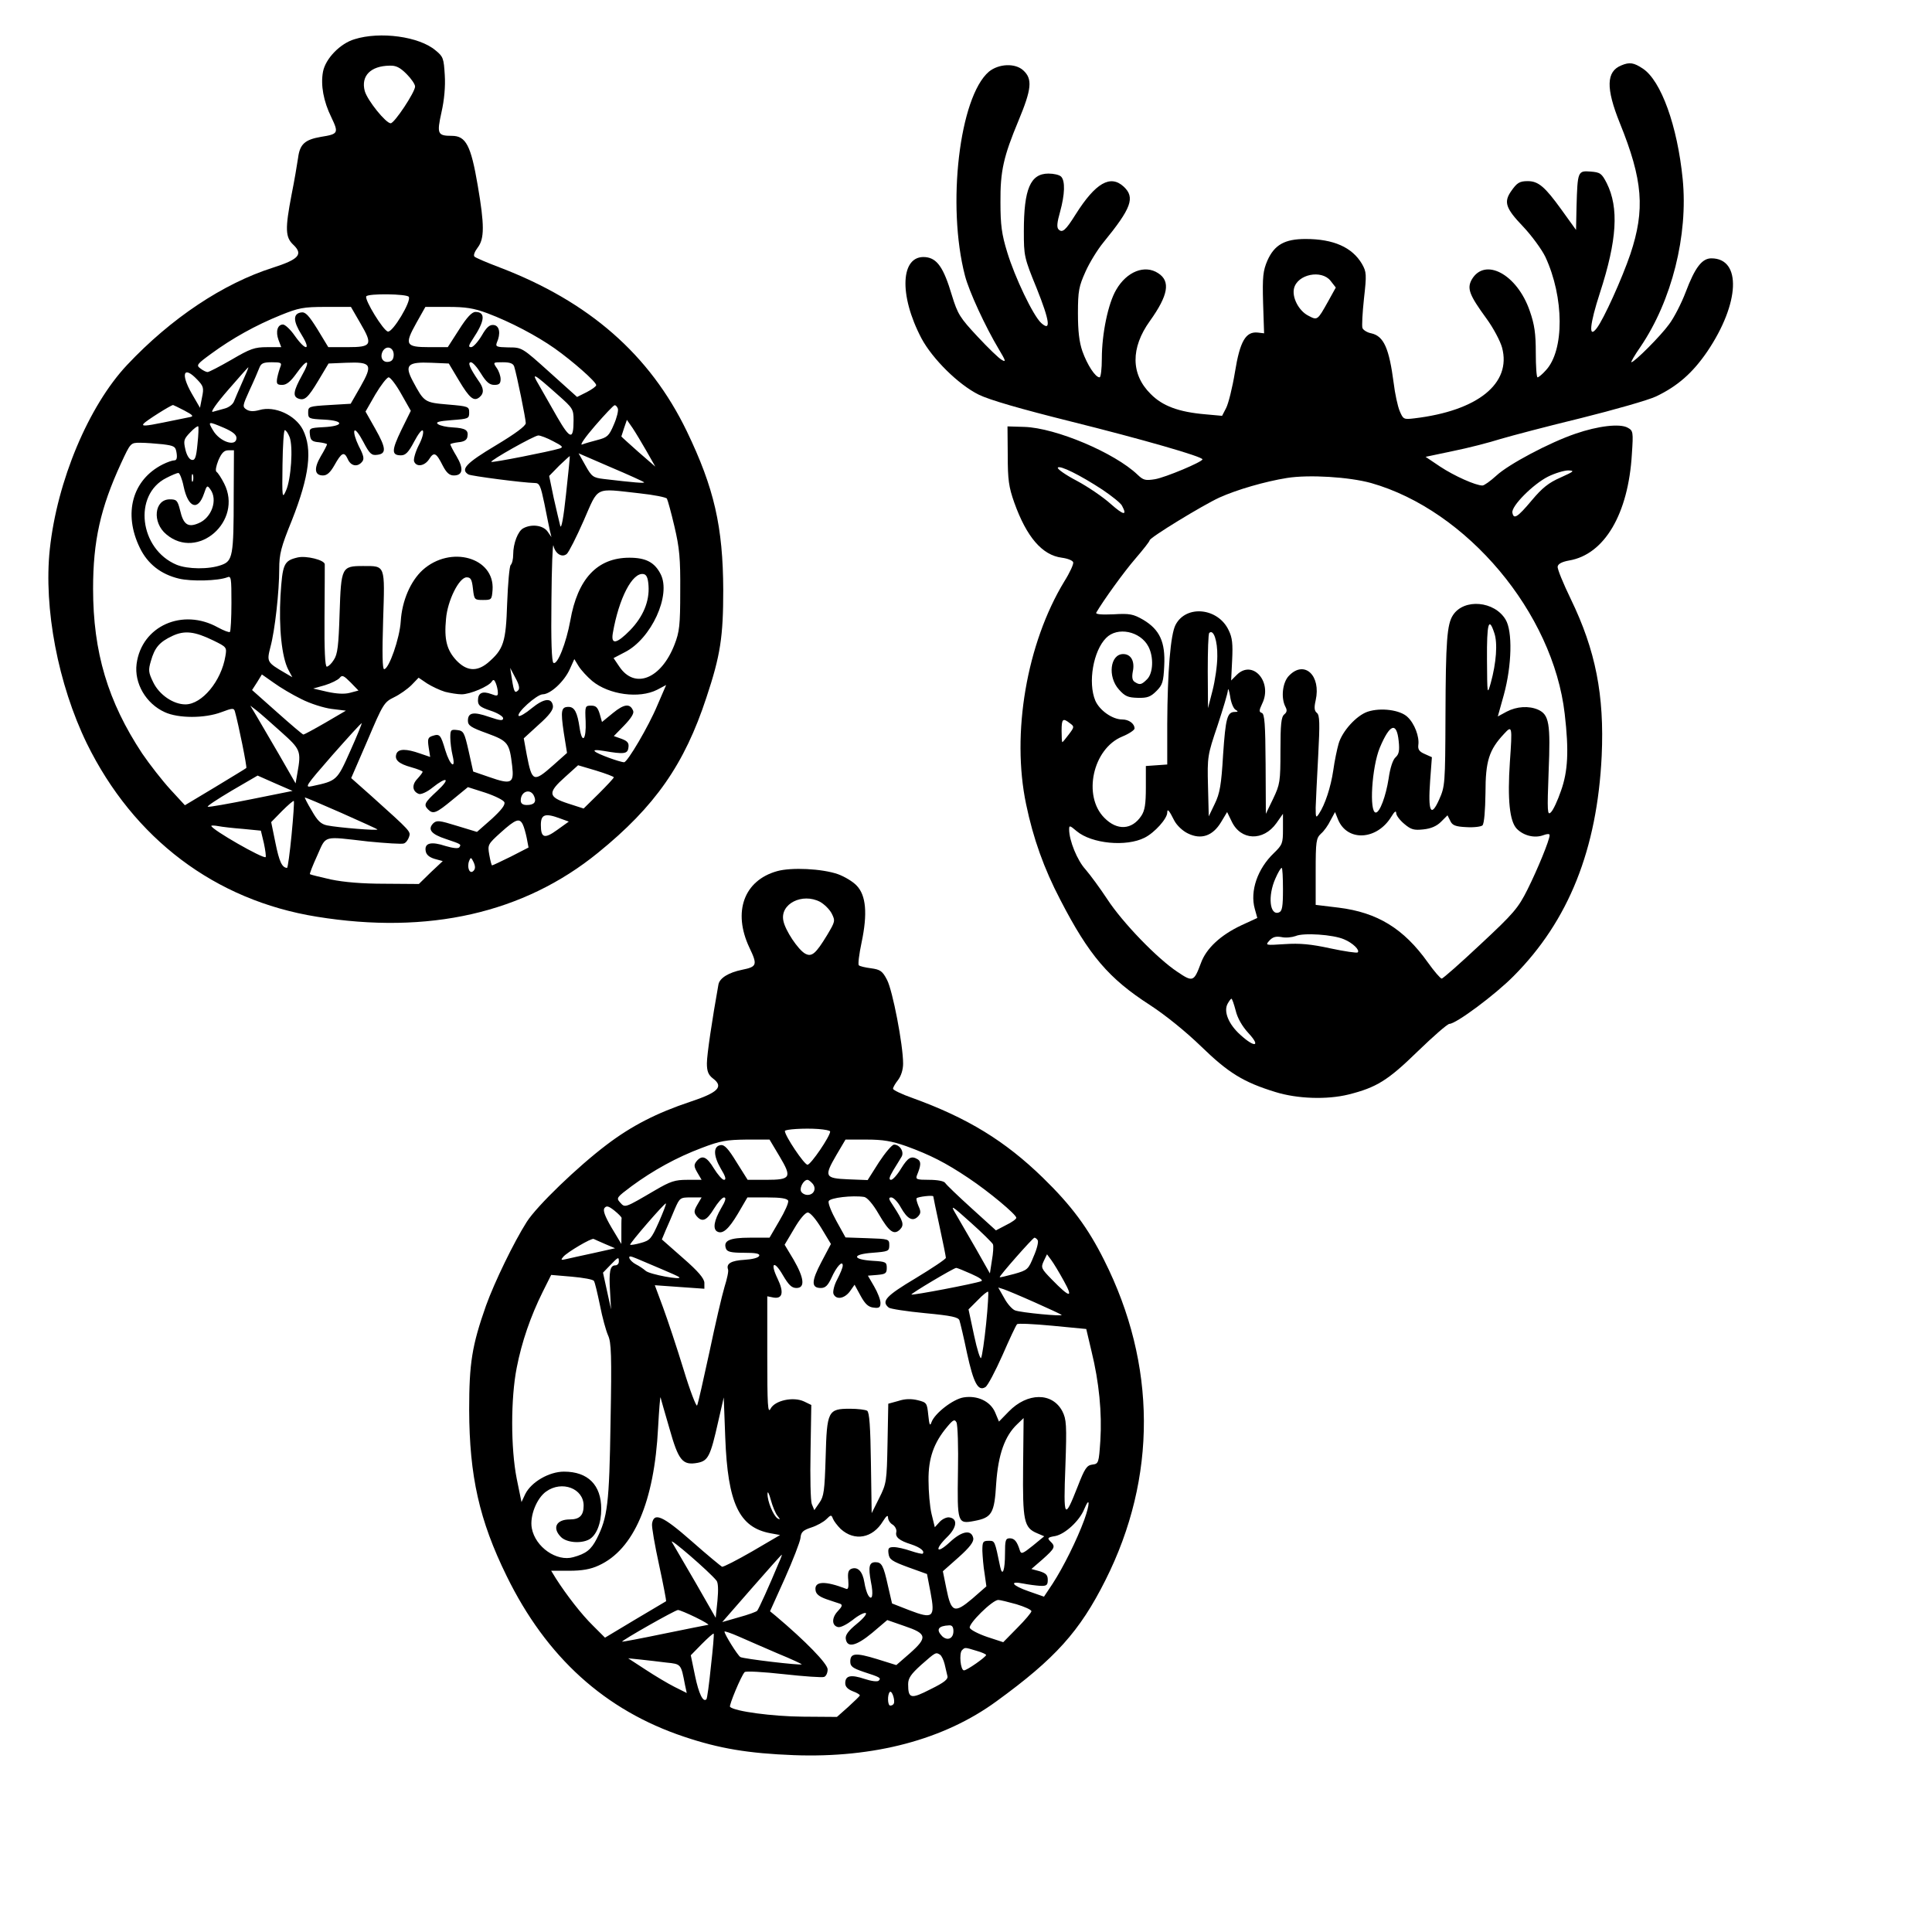
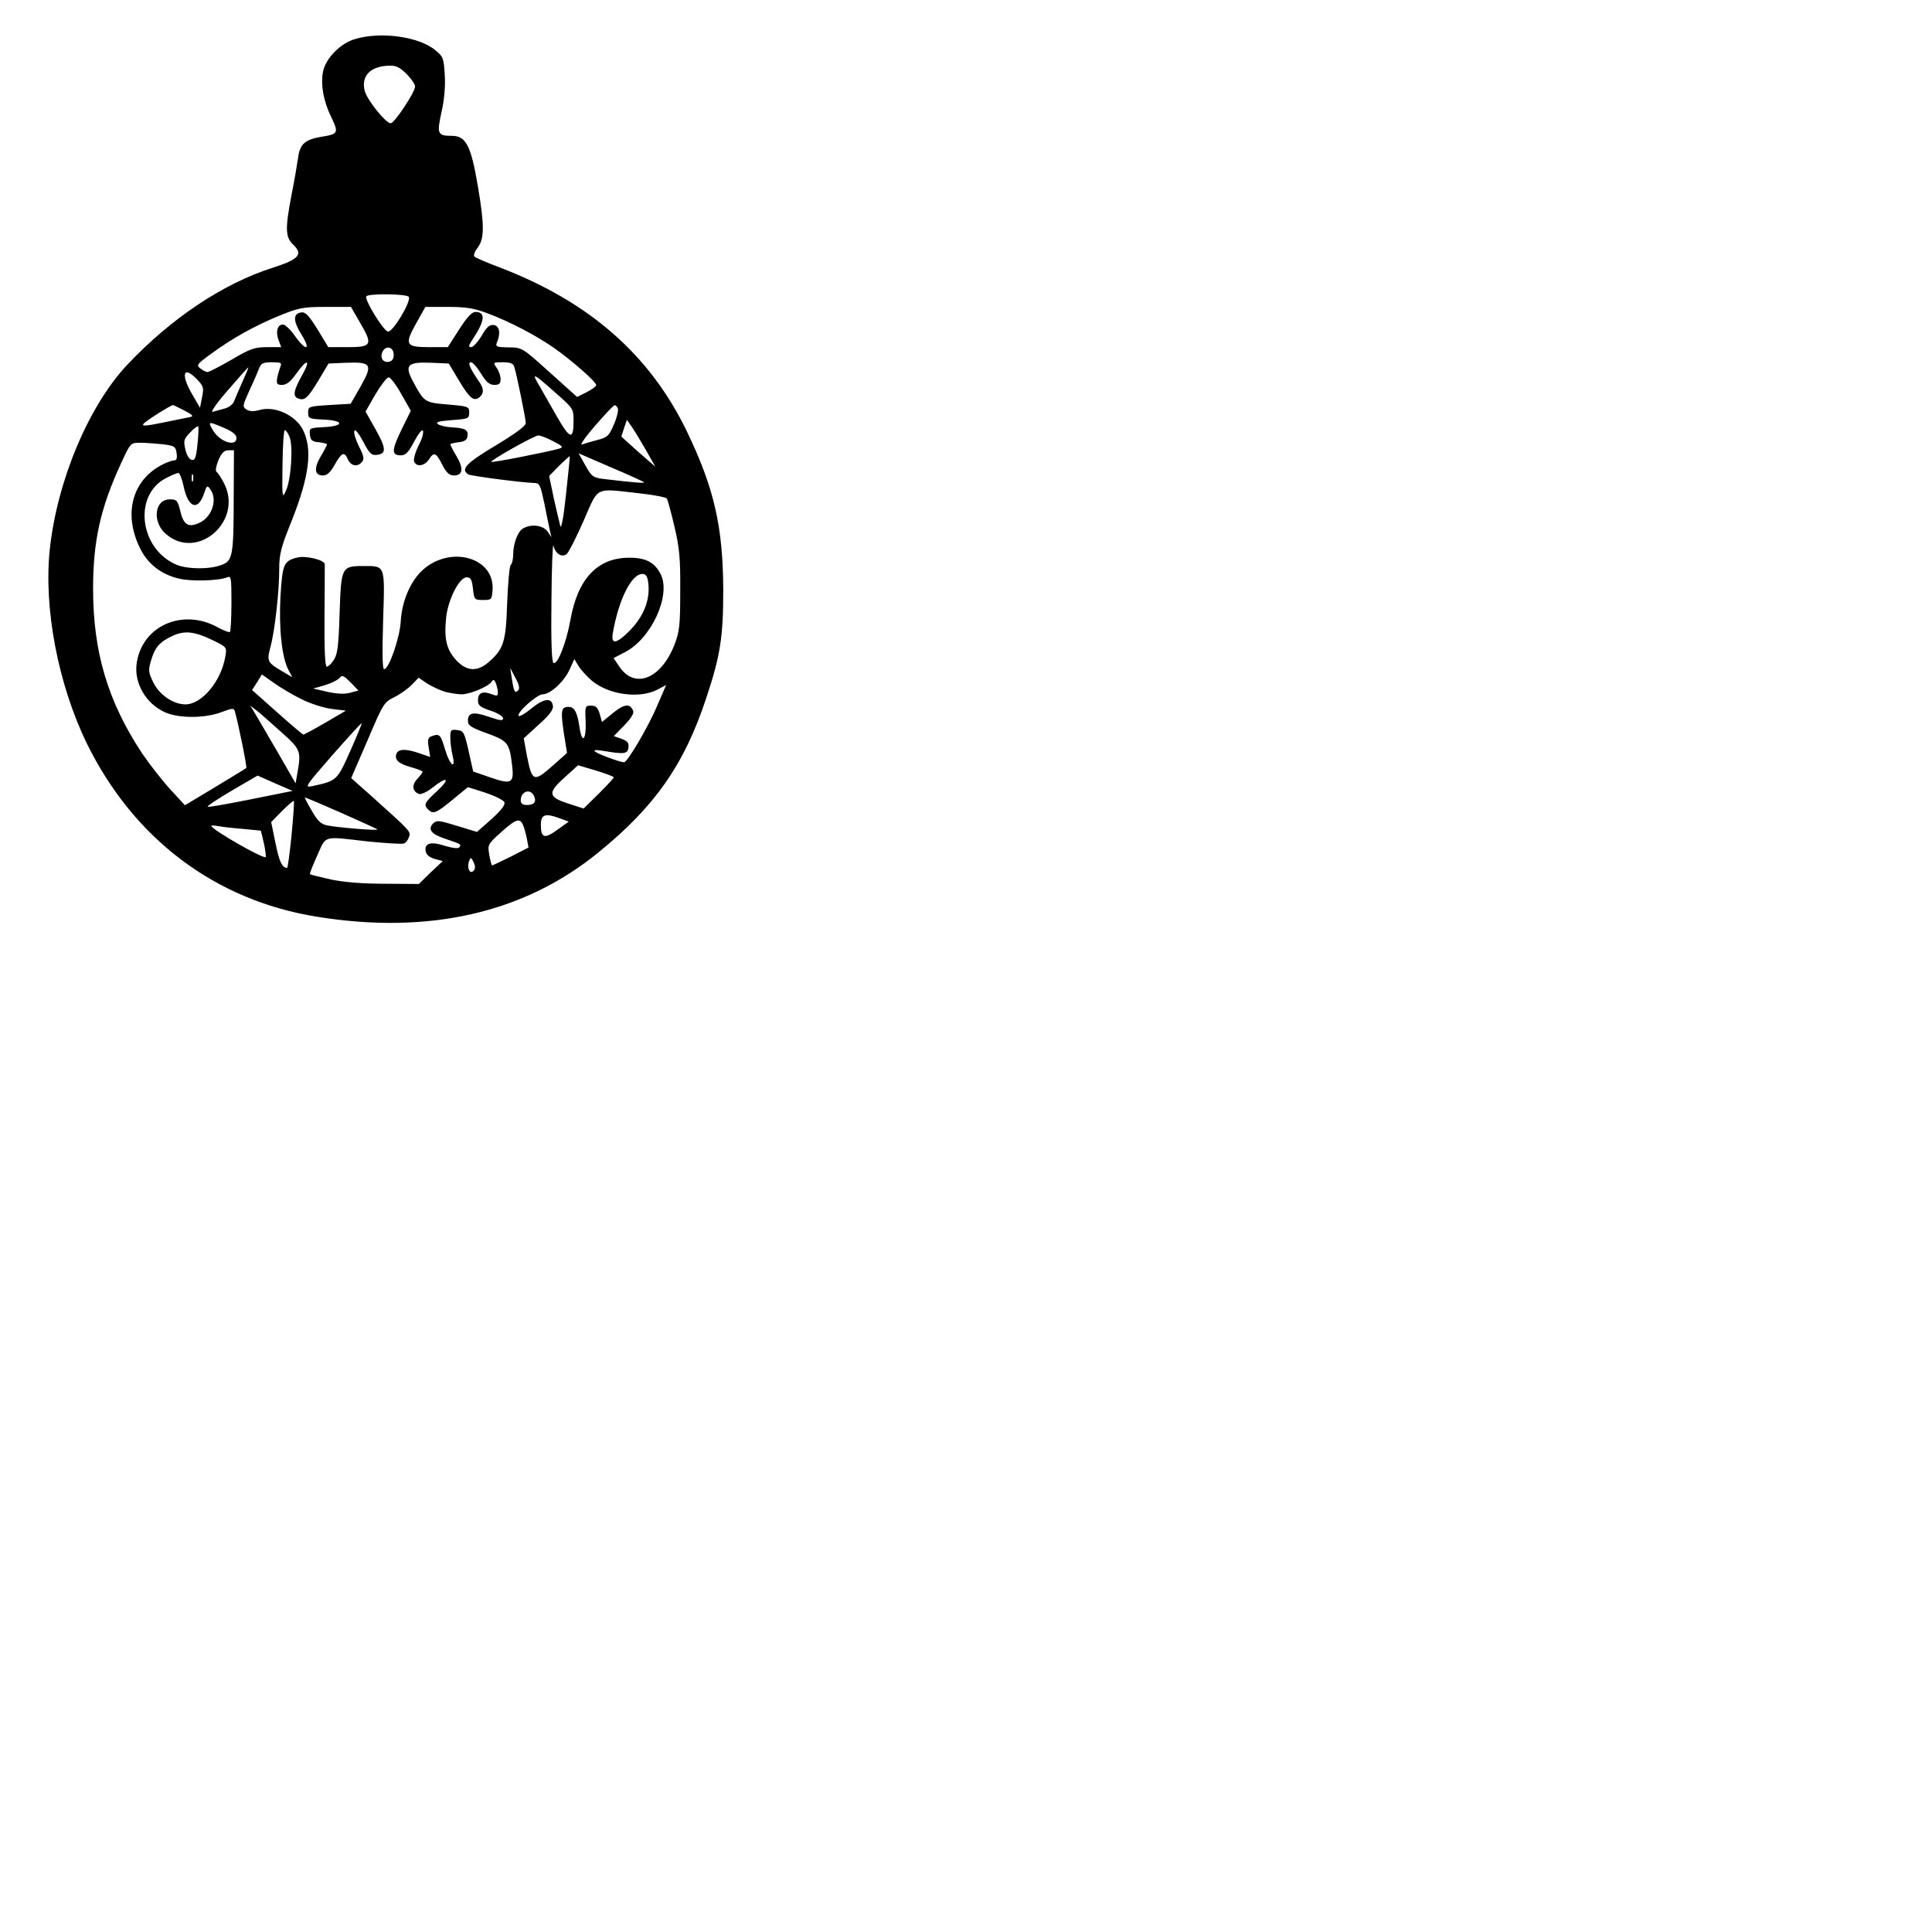
<svg xmlns="http://www.w3.org/2000/svg" version="1.0" width="203.2mm" height="203.2mm" viewBox="0 0 768 768" preserveAspectRatio="xMidYMid meet">
  <g transform="translate(0,768) scale(0.1,-0.1)" fill="#000000" stroke="none">
    <path d="M1409 7524 c-57 -17 -115 -77 -125 -129 -10 -53 2 -118 33 -181 30 -63 28 -67 -41 -78 -64 -11 -84 -29 -91 -83 -4 -27 -15 -93 -26 -147 -26 -136 -25 -169 7 -199 40 -38 22 -58 -81 -91 -198 -63 -405 -201 -580 -387 -153 -163 -278 -461 -307 -732 -25 -235 33 -537 147 -772 186 -379 510 -624 914 -689 444 -72 823 14 1118 254 227 184 344 352 431 617 56 168 67 242 67 428 -1 251 -36 405 -145 631 -147 304 -388 515 -744 651 -50 19 -95 38 -100 43 -5 5 1 20 13 36 27 35 27 90 0 247 -27 159 -47 197 -103 197 -57 0 -60 8 -41 94 11 48 16 103 13 148 -4 66 -6 73 -37 98 -65 55 -220 76 -322 44z m207 -138 c19 -19 34 -41 34 -50 0 -22 -82 -146 -97 -146 -19 0 -92 90 -103 128 -16 60 23 100 99 101 25 1 41 -7 67 -33z m9 -886 c11 -17 -64 -142 -83 -138 -18 3 -94 127 -86 140 8 12 162 10 169 -2z m-193 -104 c51 -87 46 -96 -51 -96 l-76 0 -43 71 c-35 56 -48 70 -65 67 -33 -5 -32 -35 2 -89 39 -63 17 -66 -27 -4 -17 25 -39 45 -47 45 -22 0 -30 -28 -18 -61 l11 -29 -56 0 c-50 0 -67 -6 -142 -50 -47 -27 -89 -49 -95 -49 -5 0 -18 6 -28 14 -18 13 -15 17 44 60 82 60 175 112 274 152 72 29 90 33 180 33 l100 0 37 -64z m505 39 c93 -35 197 -90 268 -140 72 -51 165 -133 165 -146 0 -5 -17 -17 -38 -28 l-38 -19 -109 98 c-110 99 -110 99 -164 99 -47 1 -52 3 -46 19 16 36 11 67 -12 70 -16 2 -28 -7 -48 -42 -15 -25 -34 -46 -42 -46 -12 0 -11 6 7 33 48 72 51 107 10 107 -14 0 -34 -21 -65 -70 l-45 -70 -74 0 c-94 0 -99 10 -51 96 l36 64 89 0 c71 0 103 -5 157 -25z m-372 -165 c0 -16 -6 -26 -19 -28 -24 -5 -37 17 -25 41 14 26 44 17 44 -13z m-450 -47 c-4 -10 -10 -30 -13 -45 -4 -24 -1 -28 20 -28 17 0 33 13 56 45 44 62 59 57 22 -8 -33 -60 -37 -82 -15 -91 26 -10 39 2 81 72 l40 67 70 3 c101 4 107 -7 57 -95 l-39 -68 -84 -5 c-83 -5 -85 -6 -85 -30 0 -24 3 -25 63 -28 82 -4 80 -26 -2 -30 -56 -3 -57 -4 -54 -30 2 -22 9 -28 36 -30 17 -2 32 -6 32 -8 0 -3 -11 -25 -25 -48 -28 -48 -25 -76 9 -76 16 0 29 12 45 40 29 52 39 56 53 26 12 -29 39 -34 57 -12 10 11 7 25 -13 63 -13 27 -21 54 -17 61 4 6 18 -12 35 -44 25 -48 33 -55 55 -52 38 4 36 27 -7 103 l-39 69 39 68 c22 37 46 68 53 68 7 0 30 -30 50 -66 l38 -67 -38 -77 c-39 -81 -39 -100 -1 -100 18 0 30 12 52 54 17 32 31 50 35 44 4 -7 -3 -33 -17 -59 -13 -26 -21 -55 -18 -63 9 -24 42 -19 60 9 19 30 28 26 54 -26 15 -29 27 -39 44 -39 36 0 40 27 11 76 -14 23 -25 45 -25 48 0 2 15 6 32 8 23 2 34 9 36 22 5 26 -7 34 -58 37 -25 1 -51 7 -59 13 -11 8 3 12 55 16 66 5 69 6 69 30 0 24 -3 25 -85 32 -93 8 -94 9 -139 93 -34 64 -21 77 73 73 l70 -3 40 -67 c43 -72 60 -85 82 -67 19 16 18 36 -5 67 -34 50 -43 72 -29 72 7 0 25 -20 40 -45 21 -34 34 -45 53 -45 19 0 25 5 25 23 0 12 -7 33 -16 45 -15 22 -14 22 25 22 29 0 41 -5 45 -17 11 -36 46 -208 46 -225 0 -11 -40 -41 -120 -89 -117 -70 -141 -95 -108 -115 10 -6 215 -33 264 -34 19 0 23 -11 38 -82 9 -46 19 -94 22 -108 l6 -25 -16 23 c-18 24 -63 30 -96 12 -21 -11 -40 -60 -40 -104 0 -18 -4 -36 -10 -42 -5 -5 -11 -74 -14 -152 -5 -156 -14 -183 -77 -237 -44 -36 -84 -33 -125 10 -38 41 -49 83 -41 165 6 73 52 165 82 165 16 0 21 -8 25 -45 5 -44 6 -45 40 -45 34 0 35 1 38 40 9 129 -167 179 -278 79 -48 -44 -82 -122 -87 -204 -4 -67 -47 -190 -66 -190 -7 0 -8 62 -4 195 7 222 10 215 -80 215 -85 0 -87 -5 -93 -187 -4 -130 -8 -164 -23 -186 -9 -15 -22 -27 -28 -27 -7 0 -10 68 -9 198 1 108 1 202 1 209 -1 17 -74 35 -108 27 -55 -13 -60 -26 -68 -152 -7 -127 5 -244 31 -294 l16 -30 -29 17 c-72 42 -73 44 -58 103 18 66 35 221 35 310 0 60 7 87 50 193 70 177 83 283 44 361 -30 58 -112 96 -173 78 -22 -6 -38 -6 -51 2 -17 11 -16 15 12 77 17 36 34 76 39 89 7 18 16 22 50 22 35 0 40 -2 34 -17z m-151 -60 c-14 -32 -30 -68 -34 -79 -5 -12 -21 -24 -37 -28 -15 -4 -37 -10 -47 -13 -11 -3 14 33 60 86 43 50 80 91 81 91 2 0 -9 -26 -23 -57z m-180 8 c25 -26 27 -33 19 -71 l-8 -41 -33 57 c-45 79 -32 112 22 55z m1434 -61 c59 -52 62 -57 62 -100 0 -80 -13 -78 -65 12 -26 46 -59 103 -73 128 -31 52 -23 48 76 -40z m-1485 -62 c34 -18 38 -23 22 -26 -11 -2 -59 -12 -108 -22 -69 -14 -85 -15 -76 -4 9 11 107 73 117 74 1 0 22 -10 45 -22z m1723 8 c3 -8 -4 -37 -16 -64 -19 -45 -26 -51 -65 -61 -23 -6 -51 -14 -61 -18 -11 -4 13 30 51 74 39 45 74 82 78 82 4 1 10 -5 13 -13z m115 -171 l34 -60 -68 59 c-37 33 -67 60 -67 61 0 1 5 16 11 34 l11 32 23 -33 c12 -18 37 -60 56 -93z m-1680 94 c34 -15 49 -27 49 -40 0 -37 -66 -16 -93 30 -22 37 -20 37 44 10z m-106 -64 c-5 -54 -10 -66 -23 -63 -10 2 -20 19 -25 41 -8 35 -7 41 19 68 15 16 30 27 32 24 2 -2 1 -34 -3 -70z m366 28 c15 -37 6 -169 -14 -213 -15 -34 -16 -30 -14 103 1 75 5 137 9 137 5 0 13 -12 19 -27z m1048 -17 c37 -19 42 -24 25 -29 -39 -12 -267 -57 -271 -53 -6 5 171 105 187 105 8 0 35 -10 59 -23z m-1552 -12 c47 -6 51 -9 55 -35 3 -20 0 -29 -9 -29 -8 0 -28 -7 -46 -16 -121 -61 -158 -195 -91 -332 31 -64 84 -105 155 -122 50 -12 156 -9 192 5 16 7 17 -2 17 -102 0 -60 -3 -112 -6 -115 -3 -3 -24 5 -48 18 -140 78 -303 6 -323 -145 -10 -77 37 -158 112 -192 54 -25 159 -25 225 0 45 17 50 17 54 2 14 -50 49 -222 45 -224 -2 -2 -58 -36 -124 -76 l-120 -72 -58 63 c-32 35 -82 99 -112 143 -136 206 -195 402 -195 655 0 189 29 320 111 498 38 82 38 82 76 82 21 0 61 -3 90 -6z m282 -206 c0 -238 -4 -258 -49 -274 -49 -18 -134 -17 -178 1 -148 62 -174 278 -41 345 21 11 43 20 48 20 5 0 15 -24 21 -54 18 -85 57 -99 81 -28 11 33 13 34 25 17 31 -42 5 -114 -47 -135 -42 -18 -60 -5 -73 51 -10 40 -14 44 -41 44 -62 0 -71 -92 -14 -139 125 -106 306 53 230 202 -11 22 -25 43 -30 46 -6 4 -2 23 7 46 13 30 23 40 40 40 l22 0 -1 -182z m1631 55 c5 -5 -42 -1 -160 13 -42 5 -48 9 -73 54 l-27 48 127 -55 c71 -30 130 -57 133 -60z m-310 -48 c-10 -95 -19 -141 -23 -125 -4 14 -15 64 -26 111 l-18 87 40 41 c23 22 42 39 42 38 1 -1 -6 -69 -15 -152z m-1483 53 c-3 -7 -5 -2 -5 12 0 14 2 19 5 13 2 -7 2 -19 0 -25z m1775 -49 c57 -6 106 -16 109 -21 3 -5 17 -55 30 -111 20 -85 24 -127 23 -257 0 -136 -3 -162 -23 -213 -53 -136 -158 -178 -219 -87 l-23 34 44 23 c106 53 186 228 143 311 -24 47 -59 65 -124 65 -128 0 -206 -84 -235 -250 -16 -88 -51 -178 -67 -168 -7 4 -10 88 -8 248 1 133 5 231 8 218 7 -32 34 -49 53 -33 8 7 38 66 67 132 61 139 41 129 222 109z m36 -368 c4 -61 -21 -122 -73 -176 -54 -55 -77 -59 -69 -12 24 139 78 243 122 235 12 -2 18 -15 20 -47z m-1730 -217 c53 -26 54 -27 48 -62 -16 -99 -93 -192 -159 -192 -48 0 -104 38 -128 88 -19 39 -20 48 -9 85 15 53 34 75 85 99 49 23 89 18 163 -18z m1506 -161 c67 -55 187 -71 258 -35 l36 19 -35 -81 c-35 -84 -119 -226 -132 -226 -16 0 -107 33 -116 43 -7 6 5 7 35 2 81 -14 95 -12 98 13 3 18 -3 26 -27 35 l-31 11 41 42 c27 28 40 48 36 58 -12 31 -36 28 -80 -8 l-44 -36 -9 32 c-8 26 -15 33 -34 33 -24 0 -25 -2 -22 -62 3 -74 -14 -93 -24 -26 -9 61 -20 83 -44 83 -29 0 -32 -14 -19 -102 l13 -81 -55 -49 c-78 -69 -84 -67 -105 41 l-12 66 59 54 c43 38 59 60 57 75 -5 34 -36 30 -84 -9 -25 -21 -48 -34 -52 -31 -11 11 71 85 95 86 31 0 86 51 108 100 l18 40 17 -28 c10 -16 34 -42 54 -59z m-294 -37 c-13 -13 -17 -8 -25 44 l-7 45 21 -40 c14 -25 18 -42 11 -49z m-862 -35 c35 -18 89 -35 120 -39 l57 -7 -82 -48 c-45 -26 -84 -47 -87 -47 -3 0 -50 40 -105 89 l-99 88 20 31 19 31 47 -33 c26 -19 75 -48 110 -65z m193 25 c-22 -6 -53 -4 -90 4 l-56 13 46 13 c26 8 52 21 59 29 10 13 16 10 44 -18 l31 -32 -34 -9z m378 4 c20 -5 50 -10 66 -10 34 0 109 32 120 51 6 9 10 8 16 -7 4 -10 8 -27 8 -36 1 -15 -3 -16 -26 -7 -35 13 -53 5 -53 -25 0 -20 8 -27 50 -41 28 -9 50 -23 50 -30 0 -11 -11 -10 -55 5 -63 22 -85 18 -85 -15 0 -19 12 -27 76 -50 84 -31 89 -38 100 -130 8 -69 -3 -75 -91 -44 l-64 22 -18 81 c-17 75 -20 81 -46 84 -25 3 -27 0 -27 -30 0 -18 4 -50 9 -71 14 -58 -10 -41 -29 21 -18 61 -22 66 -50 57 -19 -6 -21 -12 -16 -46 l6 -38 -41 14 c-54 19 -85 19 -93 -1 -9 -24 8 -40 59 -54 25 -7 45 -15 45 -18 0 -3 -10 -16 -21 -28 -23 -24 -20 -50 6 -60 8 -3 32 7 54 25 59 47 73 37 19 -13 -51 -47 -55 -55 -36 -74 20 -20 33 -14 97 39 l61 50 69 -22 c39 -13 73 -30 76 -38 4 -11 -13 -32 -51 -67 l-58 -51 -79 24 c-71 22 -81 23 -95 10 -23 -24 -8 -43 50 -62 62 -21 62 -21 54 -33 -4 -6 -24 -4 -55 5 -57 19 -84 12 -79 -19 2 -15 13 -25 35 -32 l33 -9 -48 -45 -47 -46 -135 1 c-90 0 -162 6 -215 17 -44 10 -81 19 -83 21 -2 1 11 35 29 74 37 82 19 77 202 56 71 -7 135 -11 142 -8 8 2 17 14 21 26 7 22 9 20 -150 163 l-80 71 65 150 c61 144 66 152 105 171 23 11 54 33 70 49 l28 29 34 -23 c19 -12 51 -27 71 -33z m-651 -160 c77 -69 80 -75 64 -164 l-7 -40 -66 115 c-37 63 -77 132 -90 154 l-24 40 26 -20 c14 -11 57 -49 97 -85z m274 -76 c-52 -117 -53 -118 -151 -139 -32 -7 -28 -1 80 123 63 71 115 129 117 127 1 -1 -19 -51 -46 -111z m1048 -104 c0 -3 -27 -32 -60 -65 l-60 -59 -62 20 c-80 26 -82 43 -11 106 l51 46 71 -21 c39 -12 71 -24 71 -27z m-1441 -87 c-90 -18 -168 -32 -173 -30 -5 2 38 30 95 64 l103 60 70 -31 69 -30 -164 -33z m1125 10 c9 -22 -2 -33 -30 -33 -16 0 -24 6 -24 18 0 38 41 50 54 15z m-768 -64 c76 -34 141 -63 144 -66 6 -6 -156 7 -200 16 -24 5 -38 18 -61 59 -17 28 -29 52 -27 52 3 0 67 -27 144 -61z m-197 -88 c-7 -72 -15 -131 -18 -131 -20 1 -31 25 -46 99 l-17 83 43 44 c24 24 45 42 47 40 2 -3 -2 -63 -9 -135z m1069 65 l33 -12 -46 -33 c-51 -37 -65 -32 -65 20 0 42 17 48 78 25z m-150 -23 c5 -10 12 -35 16 -55 l7 -37 -70 -36 c-39 -19 -72 -35 -75 -35 -2 0 -7 19 -11 42 -7 40 -6 42 46 89 59 53 74 58 87 32z m-1112 -18 l71 -7 12 -50 c6 -28 9 -53 7 -55 -8 -9 -216 110 -216 124 0 2 12 2 28 -1 15 -3 59 -8 98 -11z m916 -167 c-15 -15 -27 14 -17 40 6 15 8 15 18 -6 7 -16 7 -26 -1 -34z" />
-     <path d="M6445 7420 c-60 -24 -62 -90 -6 -229 92 -227 101 -344 42 -521 -33 -97 -106 -259 -134 -295 -33 -43 -28 15 13 141 68 209 76 338 27 436 -20 39 -26 43 -64 46 -51 4 -52 1 -56 -138 l-2 -94 -59 82 c-65 90 -91 112 -133 112 -33 0 -43 -7 -66 -40 -30 -43 -22 -68 47 -140 35 -37 75 -92 89 -121 75 -161 76 -372 2 -451 -14 -16 -29 -28 -33 -28 -4 0 -7 44 -7 98 0 76 -5 112 -24 166 -50 146 -179 215 -231 124 -19 -35 -9 -61 58 -153 28 -38 56 -91 63 -117 38 -142 -96 -251 -349 -281 -42 -5 -44 -4 -58 29 -8 19 -19 70 -24 112 -18 137 -39 186 -89 197 -16 3 -32 13 -35 21 -3 8 0 61 6 117 11 97 10 106 -8 138 -39 66 -113 99 -224 99 -83 0 -124 -23 -152 -86 -17 -40 -20 -63 -17 -168 l4 -121 -25 3 c-48 5 -71 -34 -91 -158 -10 -61 -26 -125 -35 -142 l-16 -31 -66 6 c-106 9 -171 33 -218 81 -79 78 -80 183 -3 290 73 102 83 158 33 190 -53 35 -125 7 -167 -66 -32 -54 -57 -175 -57 -273 0 -41 -4 -75 -9 -75 -17 0 -49 50 -68 103 -13 37 -18 81 -18 152 0 89 4 107 30 165 16 36 48 88 71 116 112 137 127 179 81 222 -53 49 -112 15 -191 -110 -40 -64 -53 -75 -68 -60 -8 8 -6 28 6 70 19 69 21 123 4 140 -7 7 -29 12 -50 12 -72 0 -98 -61 -98 -229 0 -98 1 -105 51 -227 52 -130 58 -174 18 -138 -32 29 -105 182 -135 281 -22 71 -27 109 -27 198 -1 125 12 182 72 326 52 125 56 165 19 199 -32 30 -98 27 -137 -5 -117 -100 -168 -531 -95 -811 16 -62 81 -203 135 -293 27 -45 29 -52 12 -42 -12 6 -55 48 -97 93 -70 75 -79 89 -102 164 -33 111 -59 148 -106 152 -98 8 -106 -150 -15 -323 44 -82 147 -184 228 -224 43 -21 164 -56 364 -106 285 -71 525 -140 525 -151 0 -10 -147 -72 -189 -79 -38 -6 -46 -4 -69 18 -91 87 -325 186 -450 190 l-67 2 1 -115 c0 -97 4 -126 26 -188 49 -137 111 -209 189 -219 23 -3 43 -11 45 -18 3 -6 -13 -41 -35 -76 -150 -247 -211 -605 -152 -886 28 -135 71 -256 136 -380 114 -221 193 -313 356 -418 63 -41 143 -106 204 -165 108 -105 168 -142 295 -181 87 -27 204 -31 290 -10 112 28 157 56 275 171 62 60 119 110 127 110 26 0 182 116 255 190 219 220 332 504 350 875 11 241 -24 420 -123 624 -30 62 -54 120 -52 129 2 11 18 19 46 24 140 24 235 185 249 423 6 89 5 93 -17 105 -31 17 -117 7 -207 -24 -103 -35 -267 -122 -315 -167 -23 -21 -48 -39 -55 -39 -27 0 -112 38 -168 75 l-58 39 109 23 c60 12 145 34 189 48 44 13 188 51 320 83 132 33 266 71 298 86 86 41 146 94 204 179 129 191 137 370 16 370 -37 0 -65 -36 -102 -134 -17 -45 -47 -103 -66 -128 -33 -46 -138 -151 -150 -151 -3 0 13 28 36 61 125 184 190 444 168 667 -21 212 -86 391 -158 439 -36 24 -53 27 -86 13z m-1156 -856 l21 -27 -31 -56 c-42 -75 -42 -75 -78 -56 -38 19 -66 73 -57 109 14 56 109 75 145 30z m-906 -831 c37 -25 72 -53 77 -63 22 -41 7 -39 -45 7 -30 27 -90 68 -135 92 -44 23 -78 47 -75 52 7 11 88 -29 178 -88z m1821 49 c-48 -21 -73 -41 -115 -91 -57 -68 -72 -77 -77 -49 -5 26 82 113 141 143 28 14 65 25 81 25 27 -1 23 -4 -30 -28z m-754 -22 c381 -108 724 -516 770 -918 17 -146 13 -228 -15 -306 -13 -38 -31 -77 -40 -85 -14 -14 -15 2 -9 161 8 193 2 227 -42 247 -37 16 -85 13 -125 -8 l-35 -19 24 86 c32 117 35 253 7 299 -44 74 -165 85 -209 18 -24 -36 -29 -104 -30 -399 -1 -274 -2 -282 -25 -334 -33 -74 -45 -49 -36 74 l7 94 -29 13 c-21 9 -27 18 -25 35 5 33 -15 86 -43 112 -29 28 -106 38 -158 21 -45 -15 -102 -78 -116 -128 -6 -21 -16 -68 -21 -105 -10 -68 -33 -137 -57 -173 -12 -18 -13 -15 -13 25 1 25 5 117 10 205 7 130 6 162 -5 171 -10 8 -12 20 -5 50 22 98 -44 161 -105 99 -27 -26 -34 -89 -15 -125 7 -13 6 -21 -5 -30 -12 -10 -15 -40 -15 -144 0 -124 -2 -134 -29 -191 l-29 -60 -1 198 c-1 159 -4 199 -15 203 -12 4 -11 10 1 36 43 86 -37 179 -101 115 l-22 -22 4 81 c3 64 1 89 -14 119 -42 89 -169 102 -211 21 -20 -38 -32 -187 -33 -393 l0 -162 -42 -3 -43 -3 0 -85 c0 -66 -4 -92 -18 -113 -37 -56 -96 -60 -147 -8 -87 87 -46 275 71 323 27 11 49 26 49 32 0 20 -23 36 -49 36 -39 0 -90 36 -107 75 -30 72 -8 198 43 249 45 46 136 27 168 -34 22 -42 19 -106 -5 -130 -22 -22 -29 -24 -49 -11 -10 6 -12 19 -8 41 9 41 -7 70 -38 70 -52 0 -63 -90 -17 -141 24 -27 36 -32 75 -33 38 -1 51 4 74 27 24 24 28 36 31 100 5 95 -18 144 -83 183 -40 23 -54 26 -119 22 -49 -2 -72 0 -68 7 28 48 110 162 156 215 31 36 56 68 56 72 0 11 210 139 277 170 71 32 182 64 269 78 88 14 247 4 334 -20z m490 -596 c14 -40 8 -119 -14 -199 -14 -49 -14 -47 -15 93 -1 144 7 173 29 106z m-1101 -93 c0 -36 -9 -97 -19 -136 l-18 -70 -1 146 c0 80 2 149 6 153 17 16 33 -31 32 -93z m72 -212 c12 -7 11 -9 -2 -9 -31 0 -37 -25 -47 -170 -7 -120 -13 -154 -33 -195 l-24 -50 -3 120 c-3 117 -2 123 38 241 22 67 41 130 41 140 1 11 5 -1 9 -24 3 -24 13 -48 21 -53z m-658 -54 c18 -13 18 -15 -4 -44 -13 -17 -24 -31 -26 -31 -2 0 -3 20 -3 45 0 48 5 52 33 30z m1307 -71 c4 -38 1 -52 -12 -64 -11 -9 -22 -42 -28 -85 -11 -70 -35 -135 -51 -135 -27 0 -16 181 16 258 40 95 67 104 75 26z m442 -83 c-10 -150 -1 -235 27 -265 27 -28 71 -39 106 -26 16 6 25 6 25 0 0 -19 -48 -136 -88 -216 -37 -74 -55 -95 -187 -218 -80 -75 -149 -136 -154 -136 -5 0 -30 29 -55 64 -96 135 -201 199 -355 218 l-91 11 0 132 c0 121 2 133 21 151 12 10 29 34 38 53 l18 33 12 -30 c37 -89 155 -82 212 12 12 20 19 25 19 14 0 -9 14 -28 32 -43 27 -23 39 -26 76 -22 30 3 53 13 70 30 l26 26 11 -22 c8 -18 21 -23 64 -25 30 -2 59 2 64 7 7 7 11 60 12 129 0 127 14 171 74 235 32 35 33 31 23 -112z m-1334 -233 c10 -19 33 -41 54 -51 53 -26 99 -10 132 45 l24 40 18 -37 c36 -77 126 -80 178 -7 l26 37 0 -61 c0 -56 -2 -62 -36 -95 -65 -62 -96 -151 -76 -222 l10 -36 -63 -29 c-83 -39 -140 -92 -161 -150 -28 -75 -32 -77 -94 -35 -80 53 -218 196 -278 288 -29 44 -68 97 -87 119 -33 36 -65 115 -65 159 0 17 3 16 30 -7 60 -50 197 -63 270 -26 40 20 90 76 90 100 0 18 8 8 28 -32z m432 -273 c0 -69 -3 -87 -16 -92 -37 -14 -45 66 -14 135 10 23 21 42 25 42 3 0 5 -38 5 -85z m243 -199 c34 -14 64 -43 54 -52 -3 -3 -52 4 -108 16 -78 17 -122 21 -182 17 -77 -5 -78 -5 -61 14 13 14 25 18 48 14 17 -4 42 -1 56 4 31 14 150 6 193 -13z m-431 -283 c7 -30 26 -63 51 -90 50 -54 25 -59 -32 -7 -47 42 -68 93 -51 124 6 11 13 20 15 20 3 0 10 -21 17 -47z" />
-     <path d="M3089 4217 c-132 -37 -177 -162 -110 -304 33 -69 30 -76 -29 -88 -54 -11 -89 -33 -94 -58 -25 -139 -46 -280 -46 -314 0 -32 6 -46 24 -60 44 -33 21 -56 -91 -93 -132 -44 -232 -95 -332 -171 -115 -87 -276 -242 -317 -306 -52 -82 -128 -239 -162 -333 -56 -159 -67 -229 -67 -415 1 -262 40 -438 149 -660 158 -323 391 -534 706 -639 140 -47 255 -66 435 -73 320 -12 598 62 806 214 234 170 331 278 433 481 206 409 204 858 -5 1273 -64 128 -130 217 -243 327 -151 147 -300 238 -518 317 -43 15 -78 32 -78 37 0 6 9 21 20 35 12 16 20 41 20 65 0 75 -42 292 -64 333 -18 35 -27 41 -64 46 -23 3 -45 8 -48 12 -4 3 1 44 11 91 24 114 18 187 -20 226 -15 16 -49 36 -74 45 -63 22 -185 28 -242 12z m171 -122 c16 -9 37 -29 46 -46 15 -30 14 -32 -18 -86 -45 -74 -61 -88 -87 -74 -28 15 -80 93 -87 131 -14 67 75 112 146 75z m40 -913 c0 -19 -77 -132 -90 -132 -13 0 -90 115 -90 134 0 7 78 12 133 8 26 -2 47 -6 47 -10z m-201 -99 c50 -84 45 -93 -54 -93 l-73 0 -44 70 c-33 54 -48 70 -63 68 -30 -4 -30 -41 0 -93 19 -31 23 -45 13 -45 -7 0 -25 21 -40 45 -29 48 -47 55 -69 29 -11 -14 -11 -21 3 -45 l17 -29 -57 0 c-49 0 -67 -6 -127 -41 -123 -72 -120 -71 -140 -49 -16 18 -14 20 46 65 86 63 178 114 279 152 73 28 98 32 177 33 l92 0 40 -67z m503 41 c96 -35 157 -66 248 -127 81 -54 190 -145 190 -158 0 -5 -18 -18 -41 -29 l-40 -21 -97 88 c-53 48 -101 94 -105 101 -5 7 -30 12 -64 12 -49 0 -54 2 -48 18 16 39 17 54 4 63 -26 16 -39 9 -67 -36 -15 -25 -33 -45 -40 -45 -10 0 -7 11 9 38 13 20 27 45 33 54 11 19 -7 48 -30 48 -8 0 -35 -32 -60 -70 l-45 -71 -77 3 c-94 4 -97 11 -47 97 l36 61 84 0 c65 0 100 -6 157 -26z m-372 -149 c17 -20 5 -45 -20 -45 -11 0 -23 7 -26 15 -6 15 11 45 26 45 4 0 13 -7 20 -15z m263 -121 c42 -72 61 -85 85 -61 17 18 13 32 -28 95 -18 26 -19 32 -7 32 9 0 26 -18 38 -40 26 -46 47 -57 68 -36 12 13 12 20 2 42 -6 15 -10 29 -7 31 6 6 66 13 66 7 0 -2 11 -56 25 -120 14 -64 25 -120 25 -124 0 -5 -54 -41 -120 -81 -119 -71 -138 -92 -107 -117 6 -5 71 -15 144 -22 106 -10 133 -16 137 -29 3 -9 17 -67 30 -130 26 -119 44 -153 73 -135 9 5 39 62 68 127 28 64 54 120 58 123 3 4 66 1 140 -6 l135 -13 21 -89 c30 -122 42 -245 35 -355 -6 -89 -7 -92 -32 -95 -22 -3 -30 -15 -58 -87 -53 -135 -57 -130 -49 79 6 167 4 188 -12 220 -40 76 -139 75 -213 -1 l-39 -40 -15 36 c-19 45 -71 69 -126 60 -42 -7 -114 -63 -127 -98 -6 -18 -9 -12 -13 28 -5 48 -6 50 -42 59 -25 6 -50 6 -77 -3 l-40 -11 -3 -158 c-3 -151 -4 -159 -33 -217 l-30 -60 -3 200 c-2 144 -6 201 -15 207 -6 4 -37 8 -68 8 -88 0 -92 -9 -97 -193 -4 -133 -7 -156 -25 -181 l-20 -29 -10 24 c-5 13 -7 107 -5 209 l3 185 -29 14 c-43 20 -116 4 -133 -29 -11 -21 -13 15 -13 211 l0 236 25 -5 c36 -6 42 21 16 75 -31 64 -14 75 21 14 23 -39 35 -51 54 -51 35 0 31 39 -11 112 l-36 60 38 64 c22 38 44 64 54 64 10 0 32 -26 54 -62 l38 -63 -38 -72 c-40 -76 -41 -103 -2 -103 18 0 28 10 42 40 20 45 45 72 45 49 0 -8 -10 -32 -22 -55 -12 -22 -18 -48 -15 -57 10 -25 43 -20 65 9 l19 27 24 -44 c18 -33 31 -45 52 -47 22 -3 27 1 27 19 0 12 -11 41 -25 65 l-25 43 37 3 c33 3 38 6 38 28 0 23 -4 25 -55 28 -83 5 -85 26 -2 32 63 5 67 6 67 30 0 25 -2 25 -87 28 l-87 3 -36 65 c-20 36 -34 71 -31 79 5 14 95 24 141 17 12 -2 35 -28 58 -68z m-721 37 c-14 -24 -14 -31 -3 -45 22 -26 40 -19 69 29 15 24 33 45 40 45 10 0 6 -14 -12 -44 -27 -47 -33 -80 -16 -91 22 -13 46 8 83 70 l38 65 78 0 c55 0 80 -4 84 -13 3 -7 -13 -43 -35 -80 l-39 -67 -78 0 c-82 0 -107 -12 -95 -44 5 -12 20 -16 71 -16 47 0 64 -3 61 -12 -3 -8 -27 -14 -59 -16 -52 -3 -73 -15 -65 -38 3 -7 -4 -38 -14 -70 -10 -33 -37 -149 -60 -259 -24 -110 -45 -205 -49 -212 -3 -6 -28 58 -54 144 -26 85 -63 196 -81 245 l-33 89 98 -7 99 -7 0 24 c-1 17 -24 45 -85 98 l-84 74 15 36 c9 20 25 57 36 84 20 46 22 47 64 47 l43 0 -17 -29z m-153 -69 c-30 -67 -35 -73 -72 -83 -21 -6 -40 -9 -42 -7 -4 4 138 168 142 164 2 -2 -11 -35 -28 -74z m-148 16 c-1 -5 -1 -29 -1 -55 l0 -48 -39 65 c-27 46 -35 69 -28 78 8 10 16 8 39 -10 16 -13 29 -26 29 -30z m1476 -104 c3 -7 1 -36 -4 -64 l-8 -52 -56 99 c-31 54 -67 116 -80 138 -22 37 -18 35 60 -35 46 -41 85 -80 88 -86z m-1542 1 l40 -17 -85 -19 c-47 -10 -96 -21 -109 -24 -21 -5 -23 -4 -12 9 15 18 113 76 121 71 3 -1 23 -11 45 -20z m1720 15 c4 -6 -3 -35 -16 -64 -21 -52 -24 -55 -77 -70 -31 -8 -57 -15 -58 -13 -3 4 131 156 138 157 4 0 10 -5 13 -10z m-1495 -115 c36 -15 67 -29 70 -32 13 -13 -117 11 -133 25 -9 8 -27 20 -39 26 -12 6 -23 17 -26 24 -3 10 3 10 29 -1 19 -8 63 -27 99 -42z m1599 -47 c39 -70 24 -68 -48 6 -42 43 -44 47 -32 73 l13 27 17 -23 c9 -12 32 -50 50 -83z m-1769 77 c0 -8 -6 -15 -14 -15 -21 0 -26 -25 -21 -103 l4 -72 -16 73 -16 73 29 30 c32 33 34 34 34 14z m1401 -49 c34 -15 49 -26 39 -29 -26 -10 -273 -57 -277 -53 -4 3 167 105 178 106 4 0 31 -11 60 -24z m-1500 -28 c4 -6 14 -49 24 -97 9 -47 24 -101 32 -119 13 -28 15 -77 10 -345 -5 -328 -12 -379 -55 -464 -22 -43 -42 -59 -93 -73 -66 -19 -151 40 -165 115 -9 48 19 119 57 146 63 45 149 12 149 -56 0 -39 -16 -55 -55 -55 -54 0 -71 -34 -35 -70 22 -22 78 -27 111 -10 30 16 49 64 49 122 0 95 -53 148 -148 148 -59 0 -130 -41 -154 -89 l-15 -32 -19 93 c-24 121 -24 320 0 441 20 103 55 204 103 301 l34 68 82 -7 c45 -4 85 -11 88 -17z m1752 -85 c56 -25 104 -47 107 -50 8 -7 -162 9 -185 18 -11 4 -31 26 -43 49 l-24 42 22 -7 c12 -4 67 -27 123 -52z m-193 -85 c-7 -68 -16 -129 -20 -136 -3 -7 -16 33 -28 90 l-22 103 37 37 c20 21 39 36 41 33 2 -2 -1 -59 -8 -127z m-1259 -416 c36 -128 52 -148 112 -137 42 8 51 26 82 164 l22 96 6 -160 c10 -261 55 -357 180 -380 l38 -7 -111 -65 c-61 -35 -115 -63 -120 -61 -4 2 -59 47 -120 101 -116 102 -151 117 -158 70 -2 -12 11 -86 28 -164 17 -78 29 -143 28 -144 -2 -1 -57 -34 -123 -73 l-120 -72 -48 48 c-45 44 -104 120 -147 187 l-19 31 72 0 c51 0 85 6 117 21 139 63 221 252 236 548 4 71 8 125 10 120 1 -6 17 -61 35 -123z m1147 -173 c-3 -203 -2 -208 65 -195 70 13 80 30 87 149 8 115 34 189 84 236 l25 24 -2 -195 c-2 -214 3 -241 56 -263 l28 -12 -45 -37 c-41 -33 -47 -35 -52 -19 -11 35 -21 48 -40 48 -17 0 -19 -8 -19 -62 0 -64 -10 -93 -19 -52 -22 106 -21 104 -46 104 -23 0 -25 -4 -25 -40 1 -22 4 -63 9 -91 l7 -50 -56 -49 c-71 -60 -84 -55 -103 40 l-14 69 62 55 c45 40 61 62 59 76 -7 36 -45 30 -94 -16 -53 -49 -62 -30 -10 21 39 38 43 73 9 78 -11 2 -29 -7 -39 -18 l-19 -21 -13 53 c-7 29 -12 89 -12 133 -1 88 21 150 74 213 24 29 30 31 37 18 5 -9 8 -98 6 -197z m-717 -175 c11 -14 11 -16 0 -10 -17 11 -41 69 -40 98 0 13 6 2 13 -24 7 -26 19 -55 27 -64z m1219 -16 c-29 -79 -83 -188 -126 -254 l-34 -51 -60 21 c-67 23 -81 43 -22 31 20 -4 51 -8 67 -9 26 -1 30 3 30 24 0 19 -7 26 -32 34 l-33 9 45 39 c49 44 52 50 30 71 -13 13 -10 16 20 21 39 8 96 60 115 107 23 55 23 20 0 -43z m-968 -36 c55 -50 127 -37 168 31 13 21 20 26 20 15 0 -10 8 -23 19 -29 10 -7 16 -20 14 -29 -5 -20 11 -34 59 -49 36 -12 55 -27 46 -37 -3 -2 -24 3 -48 11 -23 8 -53 15 -67 15 -20 0 -24 -4 -21 -26 3 -23 13 -30 78 -54 l75 -27 14 -73 c19 -100 10 -107 -84 -71 l-69 27 -16 69 c-18 82 -25 95 -50 95 -25 0 -29 -18 -18 -78 11 -52 5 -79 -11 -53 -5 8 -12 31 -15 51 -7 43 -26 63 -51 54 -13 -5 -16 -16 -13 -46 2 -26 0 -37 -8 -34 -85 33 -128 31 -122 -6 2 -15 15 -25 43 -35 22 -7 46 -16 54 -18 11 -4 9 -11 -8 -29 -26 -27 -25 -59 1 -64 10 -2 35 11 57 28 22 18 45 30 52 28 7 -2 -8 -21 -35 -43 -33 -27 -46 -44 -44 -59 5 -38 41 -30 105 23 l60 51 69 -24 c89 -30 92 -45 21 -108 l-54 -47 -77 24 c-85 26 -106 24 -106 -10 0 -19 9 -26 53 -41 65 -21 71 -24 60 -35 -5 -5 -29 -2 -56 7 -54 18 -77 14 -77 -17 0 -14 10 -24 30 -32 17 -6 29 -14 28 -17 -2 -4 -23 -24 -47 -46 l-44 -39 -136 1 c-120 1 -271 21 -289 39 -5 5 44 123 58 138 4 5 74 1 155 -8 81 -9 154 -14 161 -11 8 3 14 16 14 30 0 22 -86 111 -207 213 l-22 18 59 131 c32 72 60 144 62 160 2 24 10 31 43 42 22 7 49 22 60 33 18 18 20 18 26 2 4 -10 18 -28 31 -41z m-494 -205 c7 -8 8 -37 4 -80 l-7 -68 -79 138 c-44 76 -87 149 -95 163 -13 22 148 -117 177 -153z m248 71 c-38 -92 -80 -184 -86 -191 -3 -4 -36 -16 -73 -26 l-66 -19 117 134 c64 73 118 134 120 134 1 0 -4 -15 -12 -32z m944 -165 c33 -10 60 -22 60 -28 0 -5 -25 -35 -56 -66 l-56 -57 -64 21 c-35 12 -66 28 -69 36 -6 16 89 110 113 111 7 0 40 -8 72 -17z m-1275 -52 c33 -16 56 -30 50 -30 -5 -1 -84 -16 -175 -35 -91 -19 -166 -33 -167 -32 -4 4 211 126 222 126 6 0 37 -13 70 -29z m1025 -55 c0 -30 -24 -40 -45 -20 -25 26 -16 41 28 43 12 1 17 -7 17 -23z m-698 -89 c54 -22 96 -42 95 -43 -5 -5 -233 22 -244 29 -11 7 -63 90 -63 101 0 3 26 -6 58 -20 31 -14 101 -44 154 -67z m-266 -51 c-7 -70 -15 -129 -18 -131 -13 -13 -30 21 -45 93 l-17 82 44 45 c24 24 45 43 47 41 2 -2 -3 -60 -11 -130z m1055 62 c22 -6 39 -14 39 -17 -1 -8 -76 -61 -88 -61 -14 0 -20 68 -8 80 12 12 11 12 57 -2z m-144 -16 c6 -4 14 -21 18 -37 4 -17 9 -38 11 -47 4 -13 -12 -26 -67 -53 -78 -40 -89 -38 -89 20 0 24 11 40 52 77 58 51 58 51 75 40z m-1088 -31 c59 -6 58 -5 74 -89 l7 -32 -48 24 c-26 13 -78 44 -116 69 l-69 45 49 -5 c27 -3 73 -8 103 -12z m904 -163 c-2 -5 -8 -8 -14 -8 -11 0 -12 43 -2 54 9 8 22 -34 16 -46z" />
  </g>
</svg>